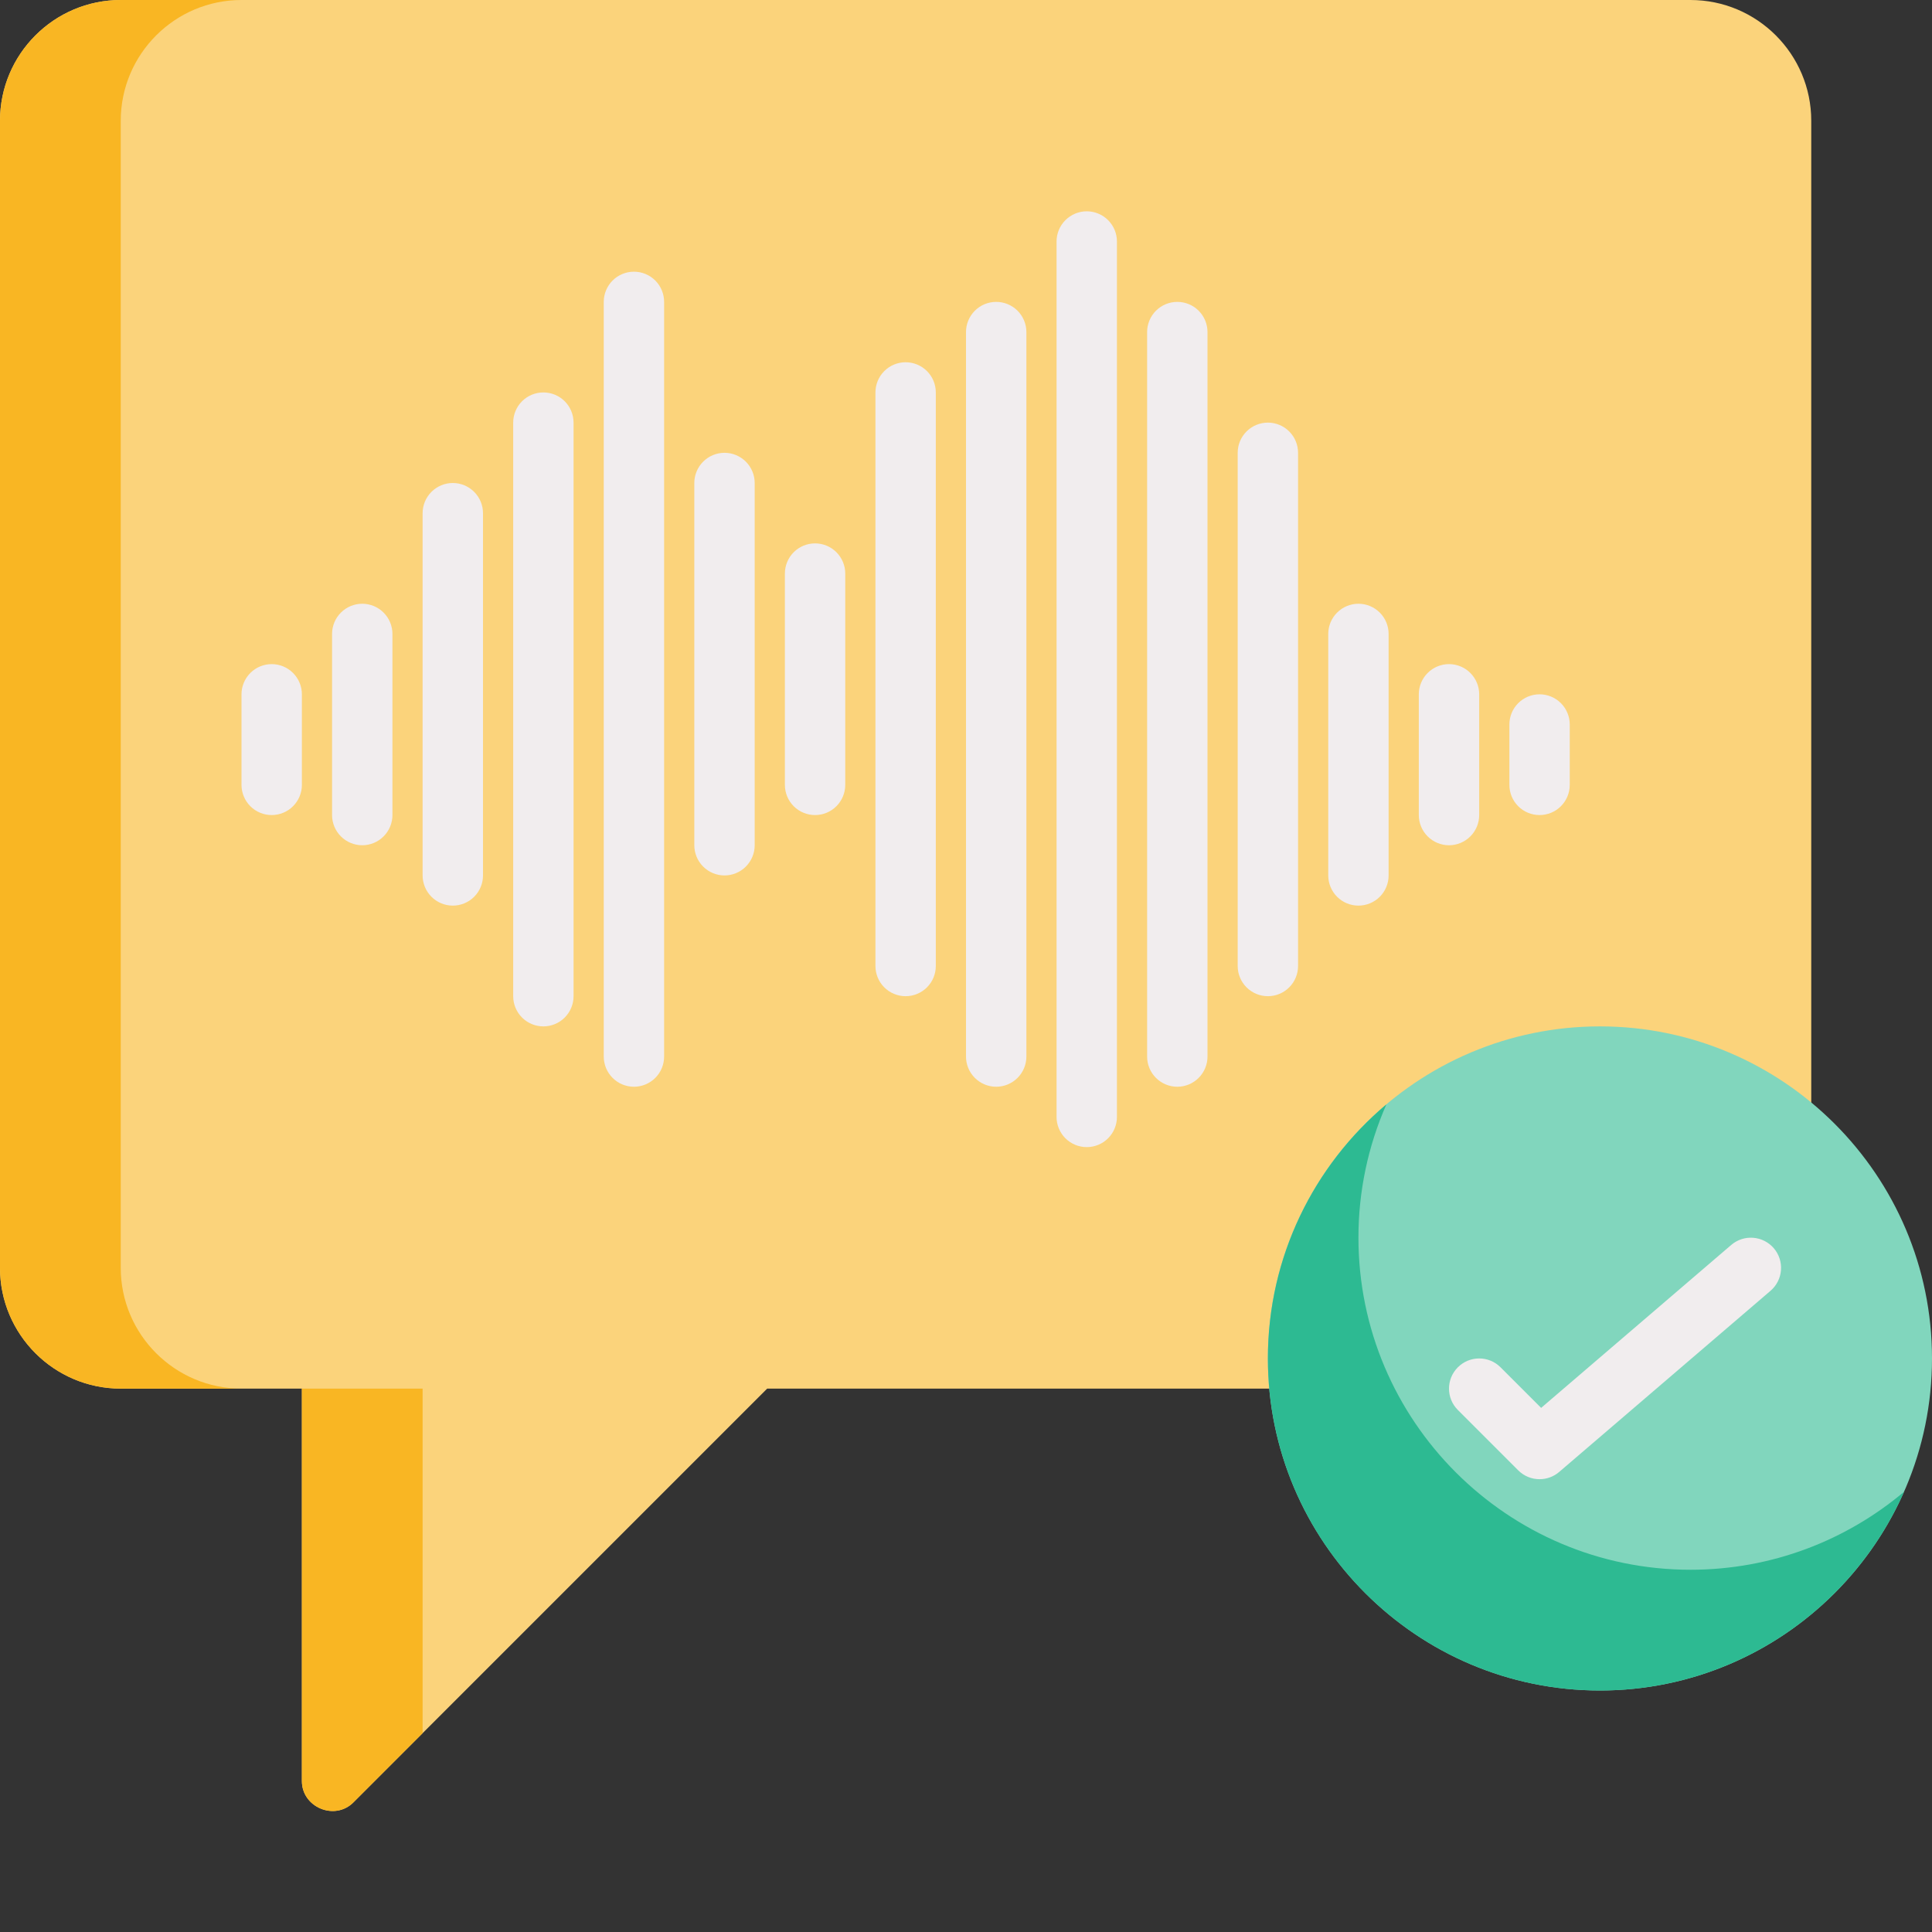
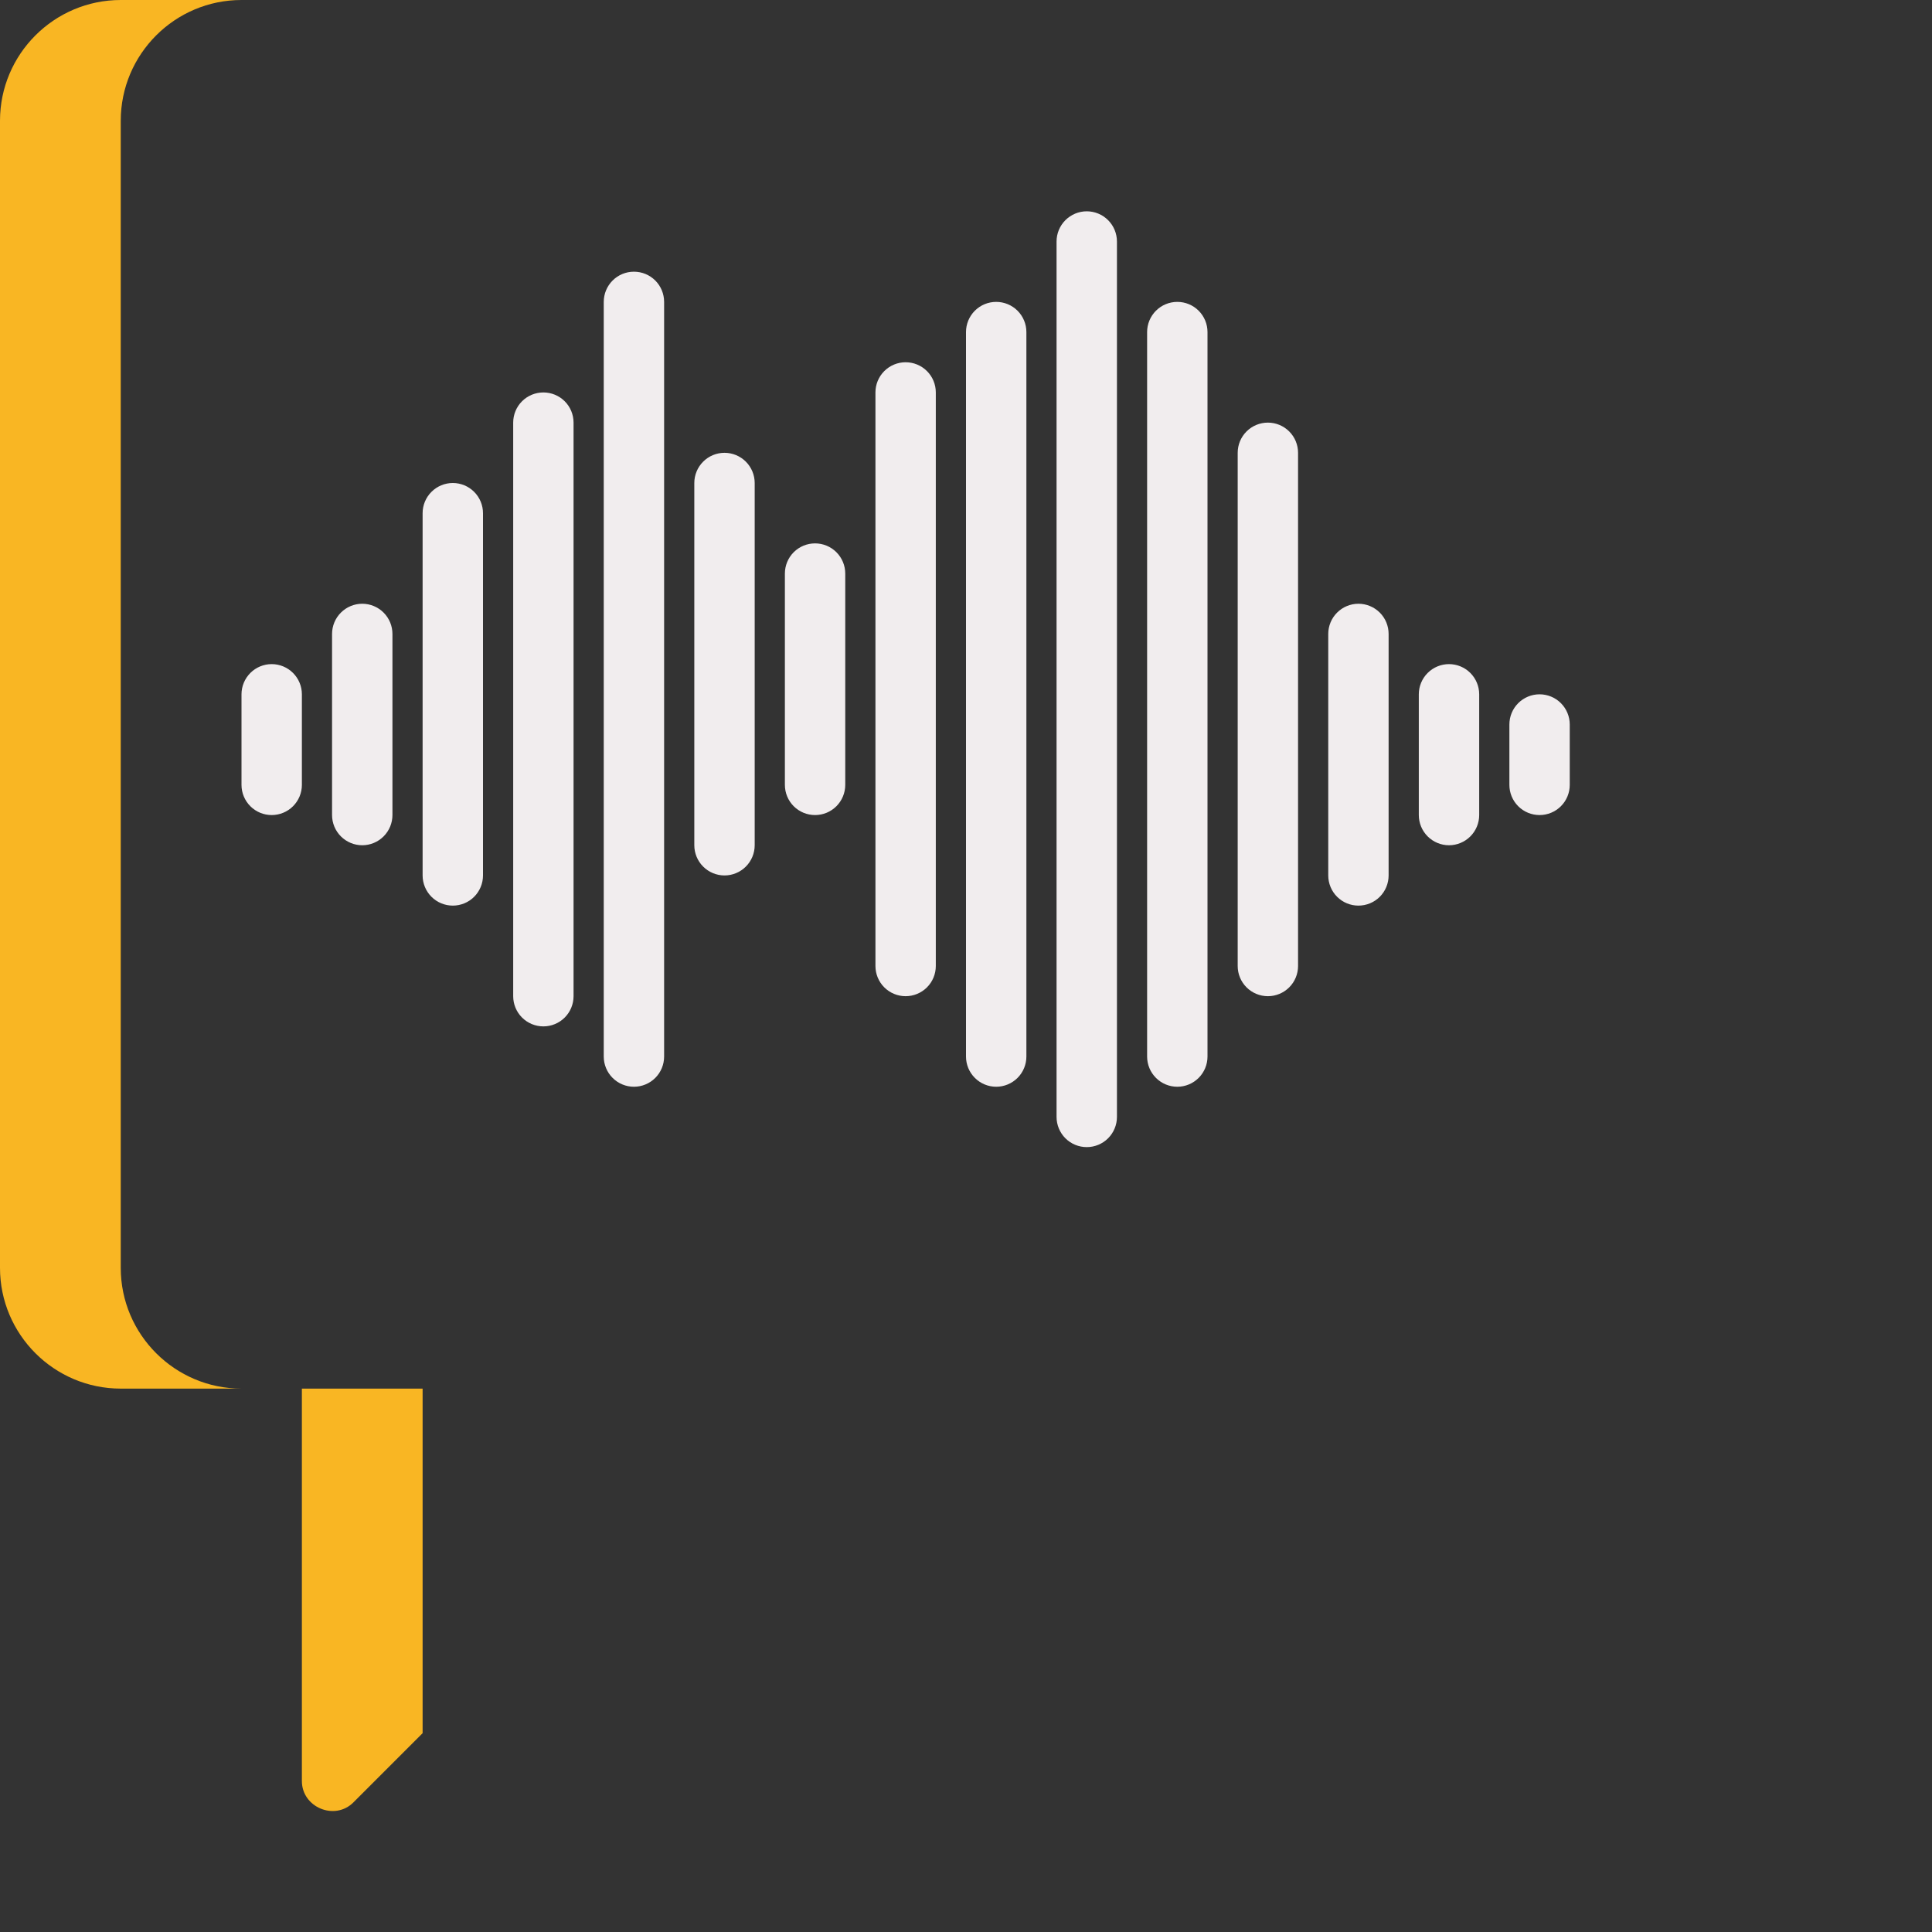
<svg xmlns="http://www.w3.org/2000/svg" width="86" height="86" viewBox="0 0 86 86" fill="none">
  <rect x="0" y="0" width="86" height="86" fill="#333333" stroke="none" />
-   <path d="M75.25 0H5.375C2.411 0 0 2.411 0 5.375V56.438C0 59.401 2.411 61.812 5.375 61.812H13.438V79.281C13.438 80.45 14.9 81.063 15.731 80.231L34.15 61.812H75.25C78.214 61.812 80.625 59.401 80.625 56.438V5.375C80.625 2.411 78.214 0 75.25 0Z" fill="#FBD37B" />
-   <path d="M5.375 56.438V5.375C5.375 2.411 7.786 0 10.75 0H5.375C2.411 0 0 2.411 0 5.375V56.438C0 59.401 2.411 61.812 5.375 61.812H10.75C7.786 61.812 5.375 59.401 5.375 56.438ZM18.812 61.812H13.438V79.281C13.438 80.45 14.9 81.063 15.731 80.231L18.812 77.15V61.812Z" fill="#F9B623" />
+   <path d="M5.375 56.438V5.375C5.375 2.411 7.786 0 10.75 0H5.375C2.411 0 0 2.411 0 5.375V56.438C0 59.401 2.411 61.812 5.375 61.812H10.75C7.786 61.812 5.375 59.401 5.375 56.438ZM18.812 61.812H13.438V79.281C13.438 80.45 14.9 81.063 15.731 80.231L18.812 77.15Z" fill="#F9B623" />
  <path d="M20.156 40.312C19.8 40.312 19.458 40.171 19.206 39.919C18.954 39.667 18.812 39.325 18.812 38.969V22.844C18.812 22.487 18.954 22.146 19.206 21.894C19.458 21.642 19.8 21.5 20.156 21.5C20.513 21.5 20.854 21.642 21.106 21.894C21.358 22.146 21.5 22.487 21.5 22.844V38.969C21.5 39.325 21.358 39.667 21.106 39.919C20.854 40.171 20.513 40.312 20.156 40.312ZM24.188 45.688C23.831 45.688 23.489 45.546 23.237 45.294C22.985 45.042 22.844 44.7 22.844 44.344V18.812C22.844 18.456 22.985 18.114 23.237 17.862C23.489 17.61 23.831 17.469 24.188 17.469C24.544 17.469 24.886 17.61 25.138 17.862C25.39 18.114 25.531 18.456 25.531 18.812V44.344C25.531 44.7 25.39 45.042 25.138 45.294C24.886 45.546 24.544 45.688 24.188 45.688ZM28.219 48.375C27.862 48.375 27.521 48.233 27.269 47.981C27.017 47.729 26.875 47.388 26.875 47.031V13.438C26.875 13.081 27.017 12.739 27.269 12.487C27.521 12.235 27.862 12.094 28.219 12.094C28.575 12.094 28.917 12.235 29.169 12.487C29.421 12.739 29.562 13.081 29.562 13.438V47.031C29.562 47.388 29.421 47.729 29.169 47.981C28.917 48.233 28.575 48.375 28.219 48.375ZM32.25 38.969C31.894 38.969 31.552 38.827 31.3 38.575C31.048 38.323 30.906 37.981 30.906 37.625V21.5C30.906 21.144 31.048 20.802 31.3 20.55C31.552 20.298 31.894 20.156 32.25 20.156C32.606 20.156 32.948 20.298 33.2 20.55C33.452 20.802 33.594 21.144 33.594 21.5V37.625C33.594 37.981 33.452 38.323 33.2 38.575C32.948 38.827 32.606 38.969 32.25 38.969ZM36.281 36.281C35.925 36.281 35.583 36.14 35.331 35.888C35.079 35.636 34.938 35.294 34.938 34.938V25.531C34.938 25.175 35.079 24.833 35.331 24.581C35.583 24.329 35.925 24.188 36.281 24.188C36.638 24.188 36.979 24.329 37.231 24.581C37.483 24.833 37.625 25.175 37.625 25.531V34.938C37.625 35.294 37.483 35.636 37.231 35.888C36.979 36.14 36.638 36.281 36.281 36.281ZM40.312 44.344C39.956 44.344 39.614 44.202 39.362 43.95C39.11 43.698 38.969 43.356 38.969 43V17.469C38.969 17.112 39.11 16.771 39.362 16.519C39.614 16.267 39.956 16.125 40.312 16.125C40.669 16.125 41.011 16.267 41.263 16.519C41.515 16.771 41.656 17.112 41.656 17.469V43C41.656 43.356 41.515 43.698 41.263 43.95C41.011 44.202 40.669 44.344 40.312 44.344ZM44.344 48.375C43.987 48.375 43.646 48.233 43.394 47.981C43.142 47.729 43 47.388 43 47.031V14.781C43 14.425 43.142 14.083 43.394 13.831C43.646 13.579 43.987 13.438 44.344 13.438C44.7 13.438 45.042 13.579 45.294 13.831C45.546 14.083 45.688 14.425 45.688 14.781V47.031C45.688 47.388 45.546 47.729 45.294 47.981C45.042 48.233 44.7 48.375 44.344 48.375ZM48.375 51.062C48.019 51.062 47.677 50.921 47.425 50.669C47.173 50.417 47.031 50.075 47.031 49.719V10.75C47.031 10.394 47.173 10.052 47.425 9.8C47.677 9.548 48.019 9.406 48.375 9.406C48.731 9.406 49.073 9.548 49.325 9.8C49.577 10.052 49.719 10.394 49.719 10.75V49.719C49.719 50.075 49.577 50.417 49.325 50.669C49.073 50.921 48.731 51.062 48.375 51.062ZM52.406 48.375C52.05 48.375 51.708 48.233 51.456 47.981C51.204 47.729 51.062 47.388 51.062 47.031V14.781C51.062 14.425 51.204 14.083 51.456 13.831C51.708 13.579 52.05 13.438 52.406 13.438C52.763 13.438 53.104 13.579 53.356 13.831C53.608 14.083 53.75 14.425 53.75 14.781V47.031C53.75 47.388 53.608 47.729 53.356 47.981C53.104 48.233 52.763 48.375 52.406 48.375ZM56.438 44.344C56.081 44.344 55.739 44.202 55.487 43.95C55.235 43.698 55.094 43.356 55.094 43V20.156C55.094 19.8 55.235 19.458 55.487 19.206C55.739 18.954 56.081 18.812 56.438 18.812C56.794 18.812 57.136 18.954 57.388 19.206C57.64 19.458 57.781 19.8 57.781 20.156V43C57.781 43.356 57.64 43.698 57.388 43.95C57.136 44.202 56.794 44.344 56.438 44.344ZM60.469 40.312C60.112 40.312 59.771 40.171 59.519 39.919C59.267 39.667 59.125 39.325 59.125 38.969V28.219C59.125 27.862 59.267 27.521 59.519 27.269C59.771 27.017 60.112 26.875 60.469 26.875C60.825 26.875 61.167 27.017 61.419 27.269C61.671 27.521 61.812 27.862 61.812 28.219V38.969C61.812 39.325 61.671 39.667 61.419 39.919C61.167 40.171 60.825 40.312 60.469 40.312ZM64.5 37.625C64.144 37.625 63.802 37.483 63.55 37.231C63.298 36.979 63.156 36.638 63.156 36.281V30.906C63.156 30.55 63.298 30.208 63.55 29.956C63.802 29.704 64.144 29.562 64.5 29.562C64.856 29.562 65.198 29.704 65.45 29.956C65.702 30.208 65.844 30.55 65.844 30.906V36.281C65.844 36.638 65.702 36.979 65.45 37.231C65.198 37.483 64.856 37.625 64.5 37.625ZM68.531 36.281C68.175 36.281 67.833 36.14 67.581 35.888C67.329 35.636 67.188 35.294 67.188 34.938V32.25C67.188 31.894 67.329 31.552 67.581 31.3C67.833 31.048 68.175 30.906 68.531 30.906C68.888 30.906 69.229 31.048 69.481 31.3C69.733 31.552 69.875 31.894 69.875 32.25V34.938C69.875 35.294 69.733 35.636 69.481 35.888C69.229 36.14 68.888 36.281 68.531 36.281ZM16.125 37.625C15.769 37.625 15.427 37.483 15.175 37.231C14.923 36.979 14.781 36.638 14.781 36.281V28.219C14.781 27.862 14.923 27.521 15.175 27.269C15.427 27.017 15.769 26.875 16.125 26.875C16.481 26.875 16.823 27.017 17.075 27.269C17.327 27.521 17.469 27.862 17.469 28.219V36.281C17.469 36.638 17.327 36.979 17.075 37.231C16.823 37.483 16.481 37.625 16.125 37.625ZM12.094 36.281C11.737 36.281 11.396 36.14 11.144 35.888C10.892 35.636 10.75 35.294 10.75 34.938V30.906C10.75 30.55 10.892 30.208 11.144 29.956C11.396 29.704 11.737 29.562 12.094 29.562C12.45 29.562 12.792 29.704 13.044 29.956C13.296 30.208 13.438 30.55 13.438 30.906V34.938C13.438 35.294 13.296 35.636 13.044 35.888C12.792 36.14 12.45 36.281 12.094 36.281Z" fill="#F1EDEE" />
-   <path d="M71.219 45.688C63.068 45.688 56.438 52.318 56.438 60.469C56.438 68.619 63.068 75.25 71.219 75.25C79.369 75.25 86 68.619 86 60.469C86 52.318 79.369 45.688 71.219 45.688Z" fill="#81D6BD" />
-   <path d="M75.25 69.875C67.1 69.875 60.469 63.244 60.469 55.094C60.467 53.05 60.891 51.028 61.714 49.158C58.491 51.871 56.438 55.935 56.438 60.469C56.438 68.619 63.068 75.25 71.219 75.25C77.259 75.25 82.463 71.608 84.755 66.405C82.183 68.569 78.866 69.875 75.25 69.875Z" fill="#2DBA92" />
-   <path d="M68.532 65.844C68.355 65.844 68.18 65.81 68.017 65.742C67.854 65.674 67.706 65.575 67.581 65.45L64.894 62.763C64.369 62.238 64.369 61.388 64.894 60.863C65.419 60.338 66.269 60.338 66.794 60.863L68.601 62.67L77.063 55.417C77.197 55.303 77.352 55.215 77.52 55.16C77.688 55.105 77.865 55.084 78.04 55.098C78.216 55.111 78.388 55.159 78.545 55.239C78.703 55.319 78.843 55.429 78.958 55.563C79.073 55.697 79.16 55.852 79.215 56.02C79.27 56.188 79.291 56.365 79.277 56.541C79.264 56.717 79.216 56.888 79.136 57.045C79.056 57.203 78.946 57.343 78.812 57.458L69.406 65.52C69.163 65.73 68.853 65.844 68.532 65.844Z" fill="#F1EDEE" />
</svg>